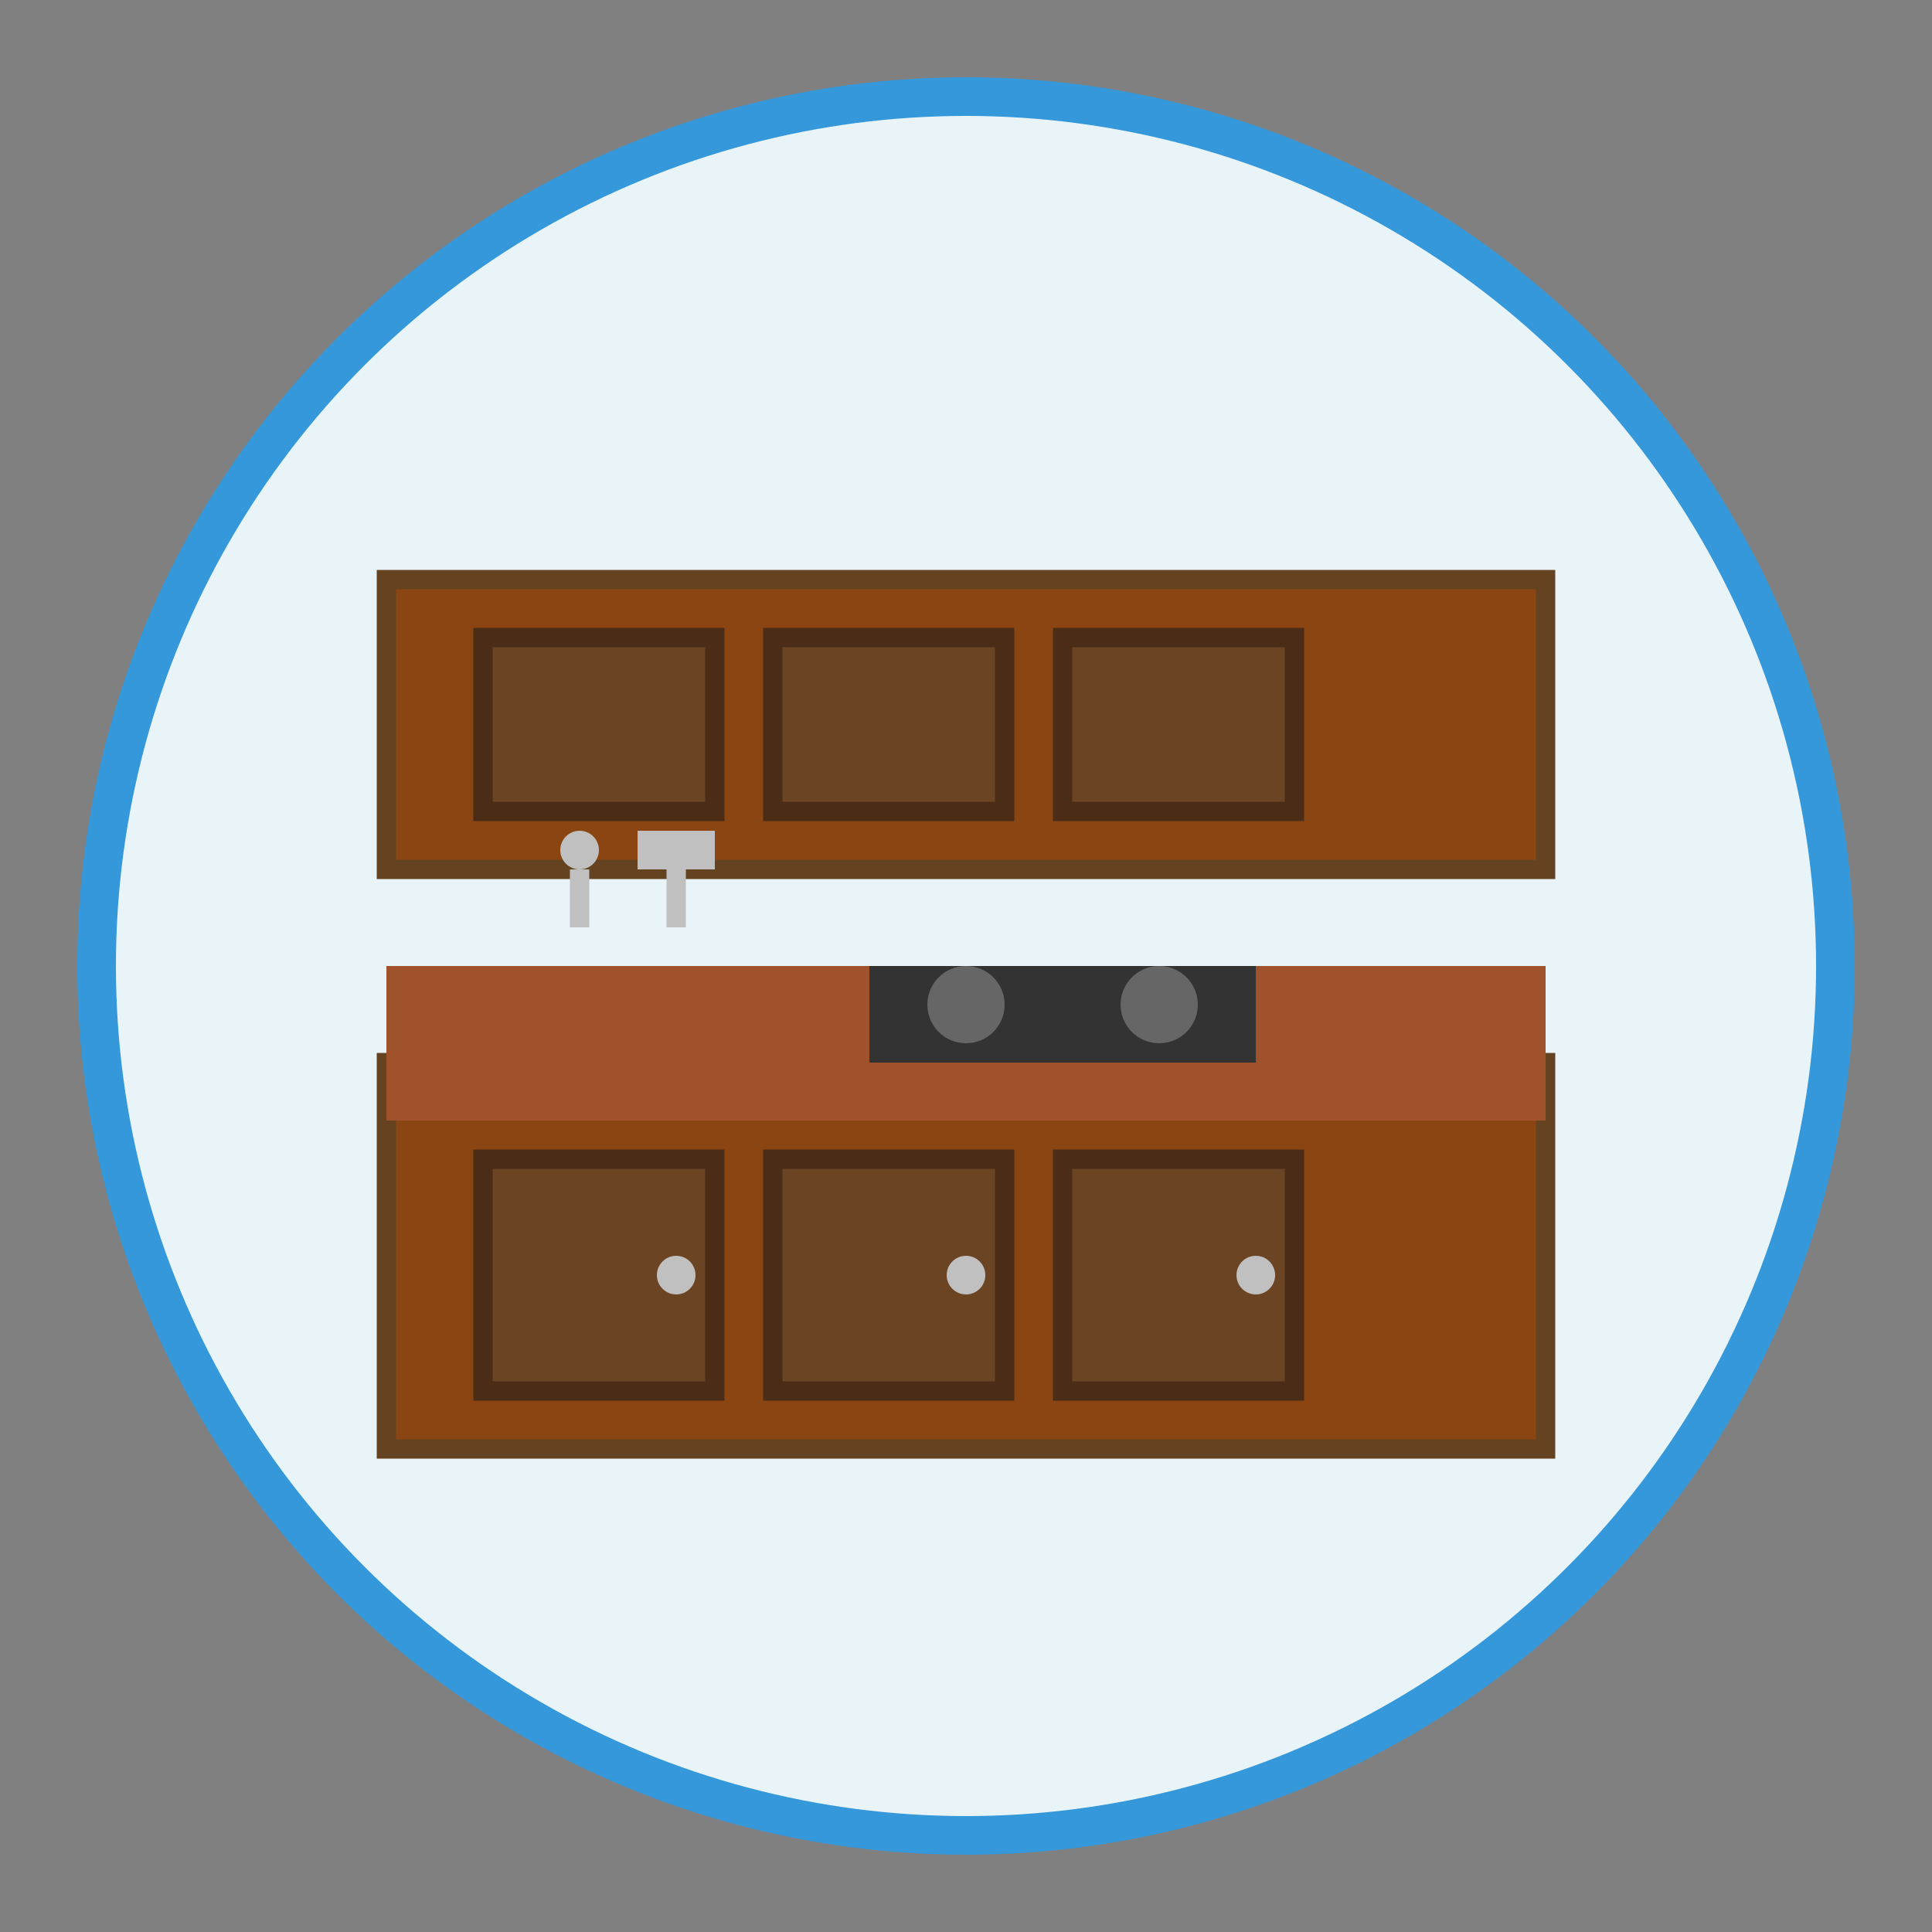
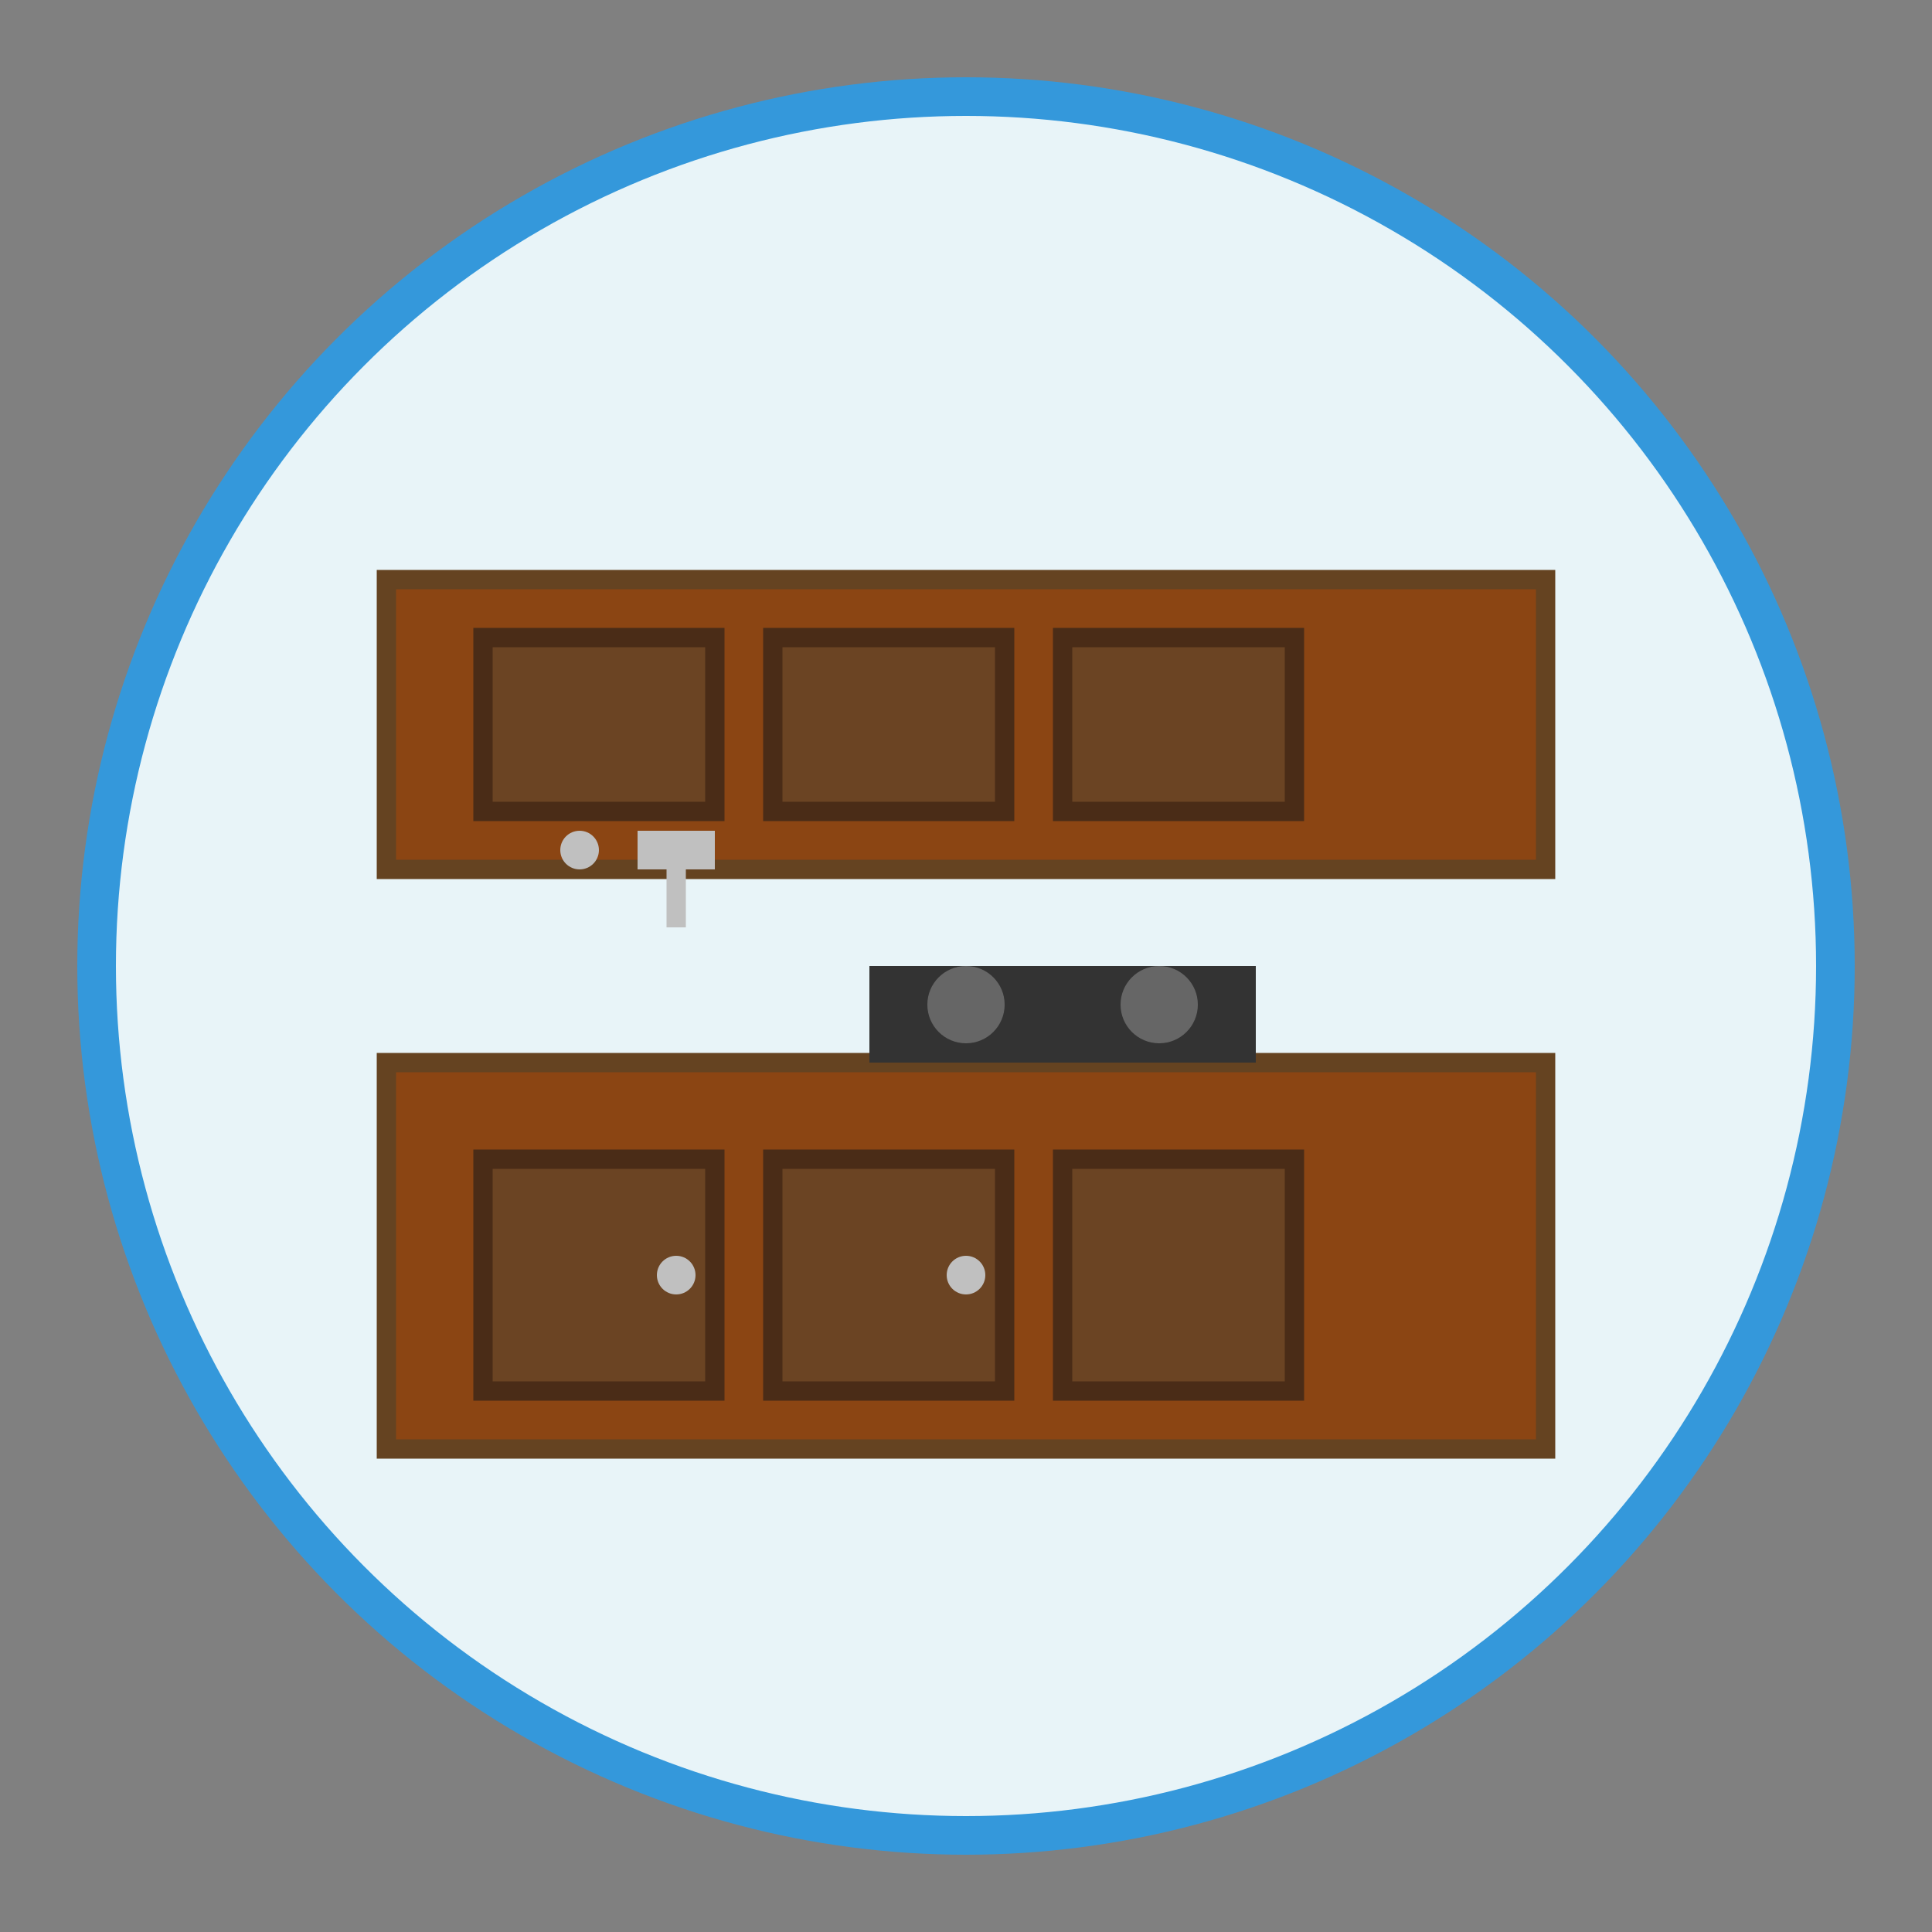
<svg xmlns="http://www.w3.org/2000/svg" width="100" height="100" viewBox="0 0 100 100" fill="none">
  <rect x="0" y="0" width="100" height="100" fill="#808080" stroke="none" />
  <circle cx="50" cy="50" r="45" fill="#e8f4f8" stroke="#3498db" stroke-width="2" />
  <rect x="20" y="55" width="60" height="20" fill="#8B4513" stroke="#654321" stroke-width="1" />
-   <rect x="20" y="50" width="60" height="8" fill="#A0522D" />
  <rect x="25" y="60" width="12" height="12" fill="#6B4423" stroke="#4A2C17" stroke-width="1" />
  <rect x="40" y="60" width="12" height="12" fill="#6B4423" stroke="#4A2C17" stroke-width="1" />
  <rect x="55" y="60" width="12" height="12" fill="#6B4423" stroke="#4A2C17" stroke-width="1" />
  <circle cx="35" cy="66" r="1" fill="#C0C0C0" />
  <circle cx="50" cy="66" r="1" fill="#C0C0C0" />
-   <circle cx="65" cy="66" r="1" fill="#C0C0C0" />
  <rect x="20" y="30" width="60" height="15" fill="#8B4513" stroke="#654321" stroke-width="1" />
  <rect x="25" y="33" width="12" height="9" fill="#6B4423" stroke="#4A2C17" stroke-width="1" />
  <rect x="40" y="33" width="12" height="9" fill="#6B4423" stroke="#4A2C17" stroke-width="1" />
  <rect x="55" y="33" width="12" height="9" fill="#6B4423" stroke="#4A2C17" stroke-width="1" />
  <rect x="45" y="50" width="20" height="5" fill="#333" />
  <circle cx="50" cy="52" r="2" fill="#666" />
  <circle cx="60" cy="52" r="2" fill="#666" />
-   <line x1="30" y1="48" x2="30" y2="45" stroke="#C0C0C0" stroke-width="1" />
  <circle cx="30" cy="44" r="1" fill="#C0C0C0" />
  <line x1="35" y1="48" x2="35" y2="45" stroke="#C0C0C0" stroke-width="1" />
  <rect x="33" y="43" width="4" height="2" fill="#C0C0C0" />
</svg>